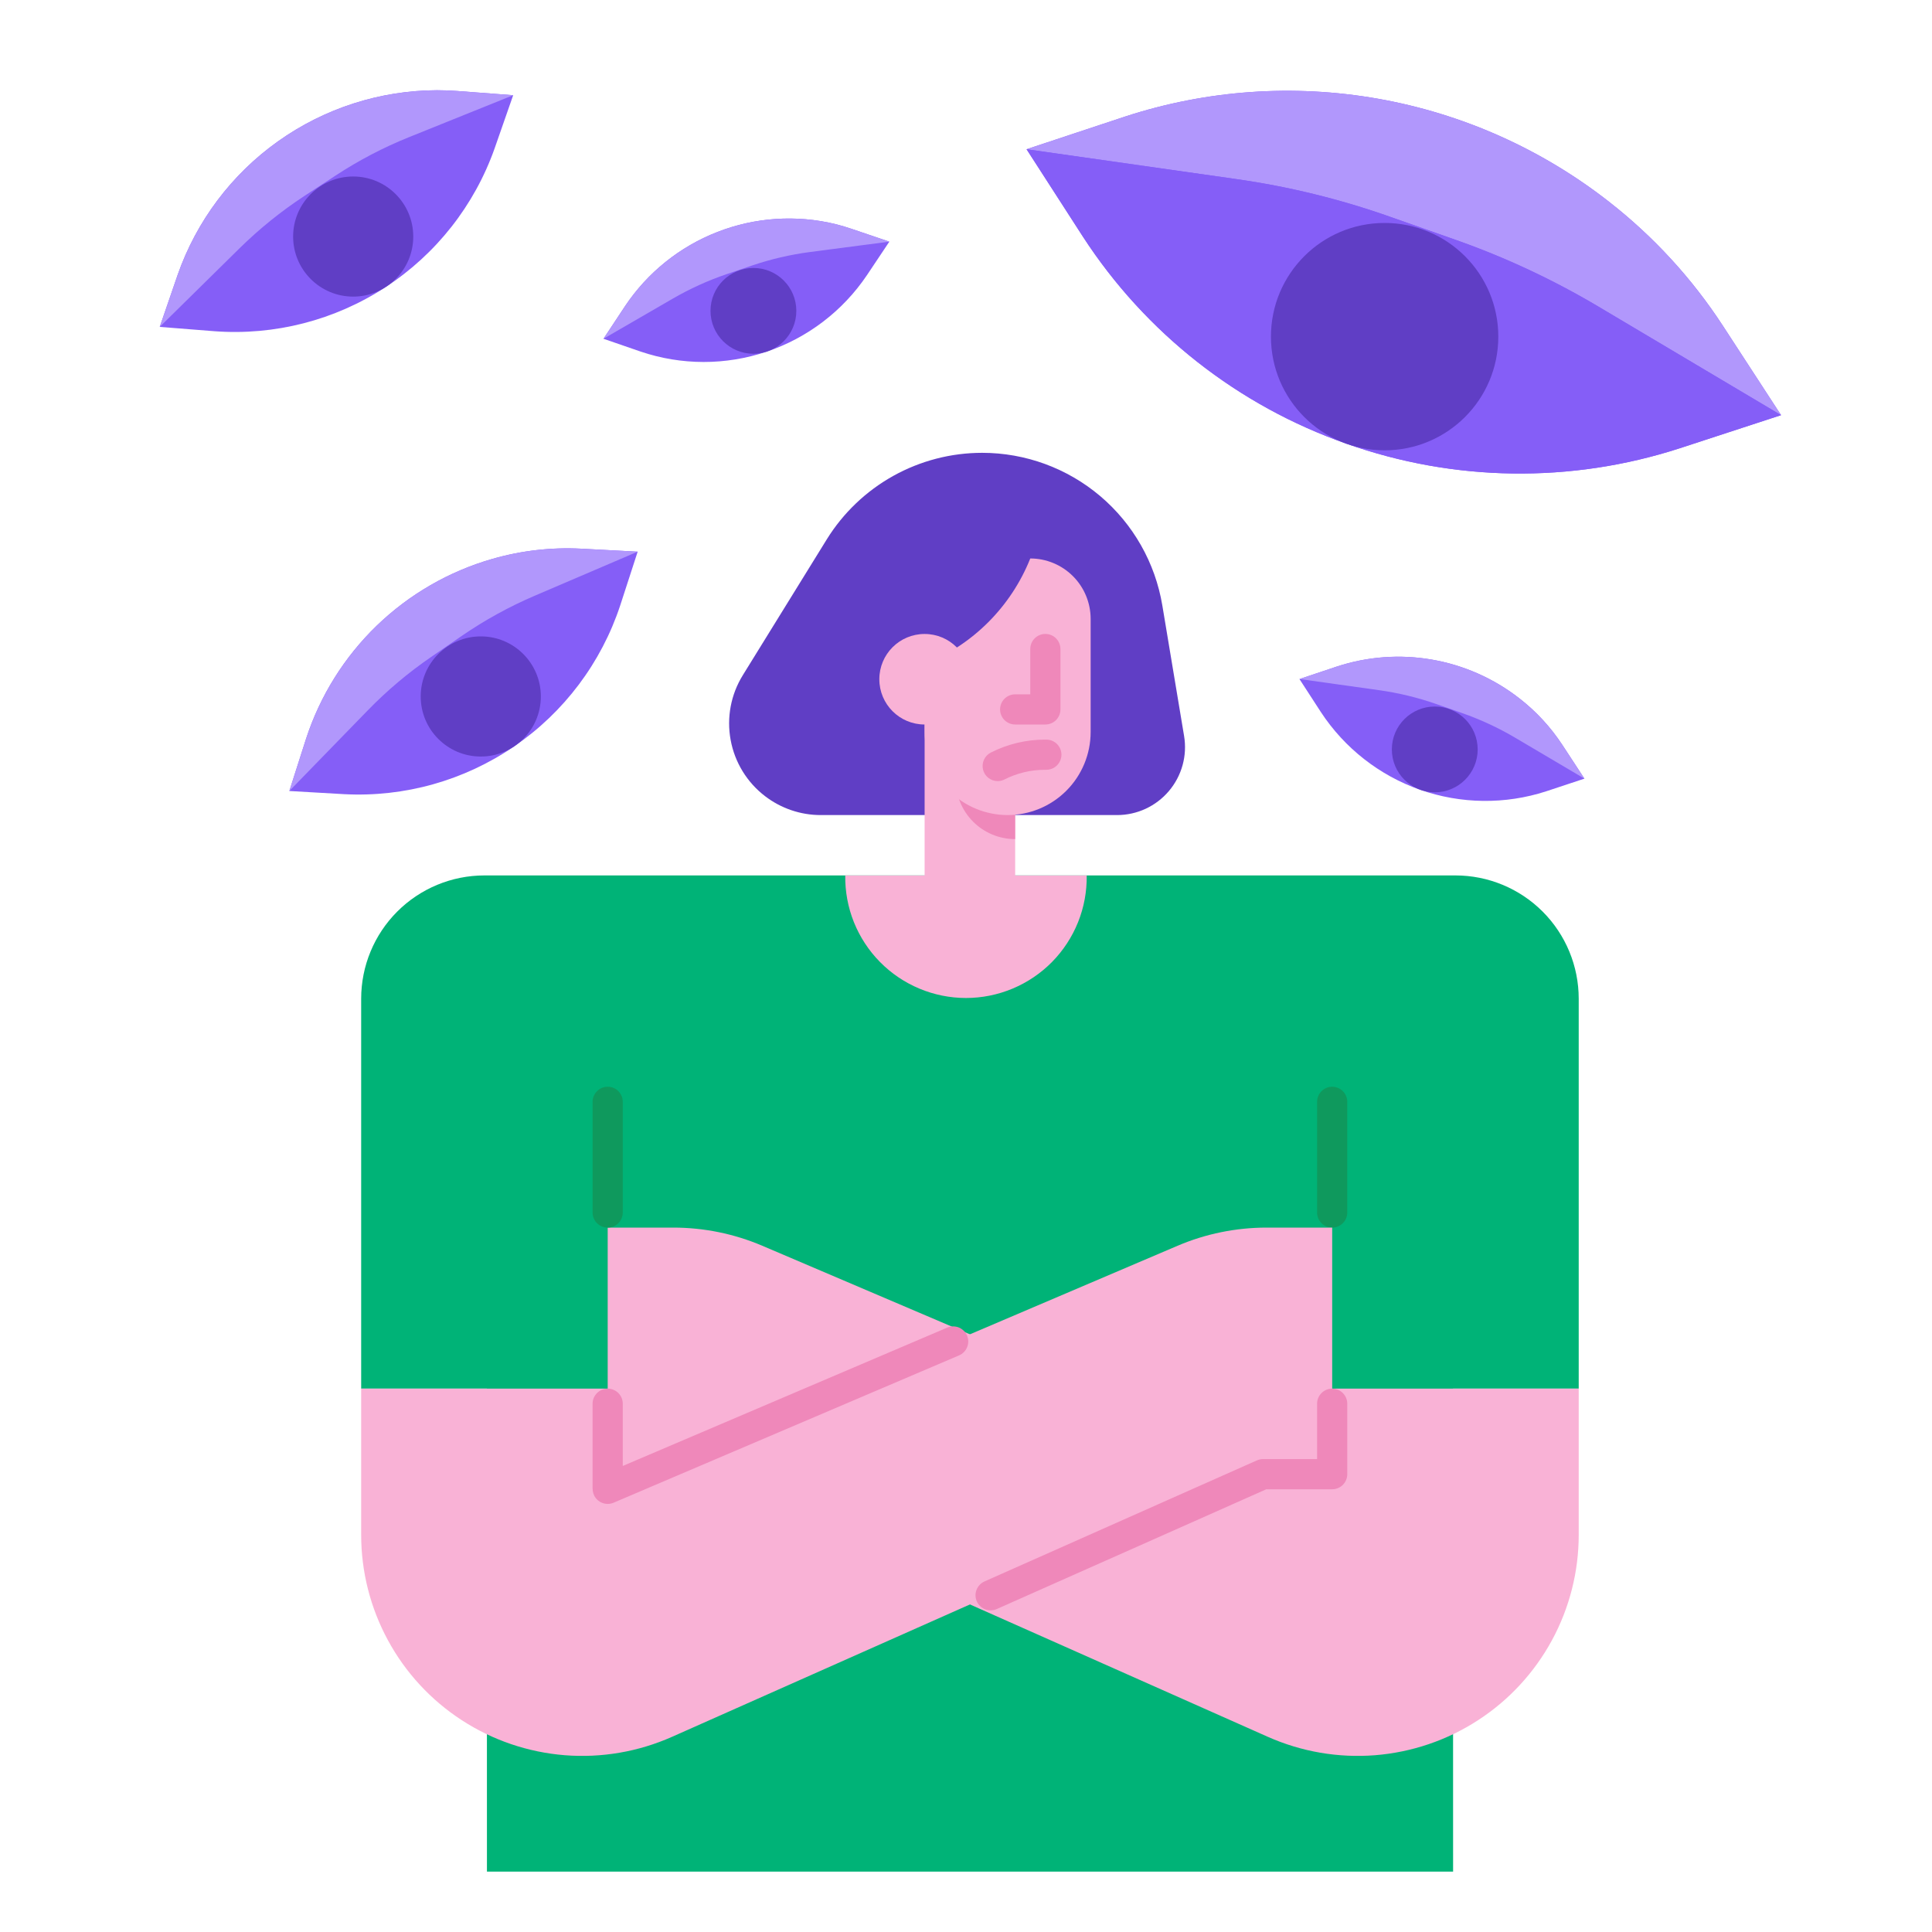
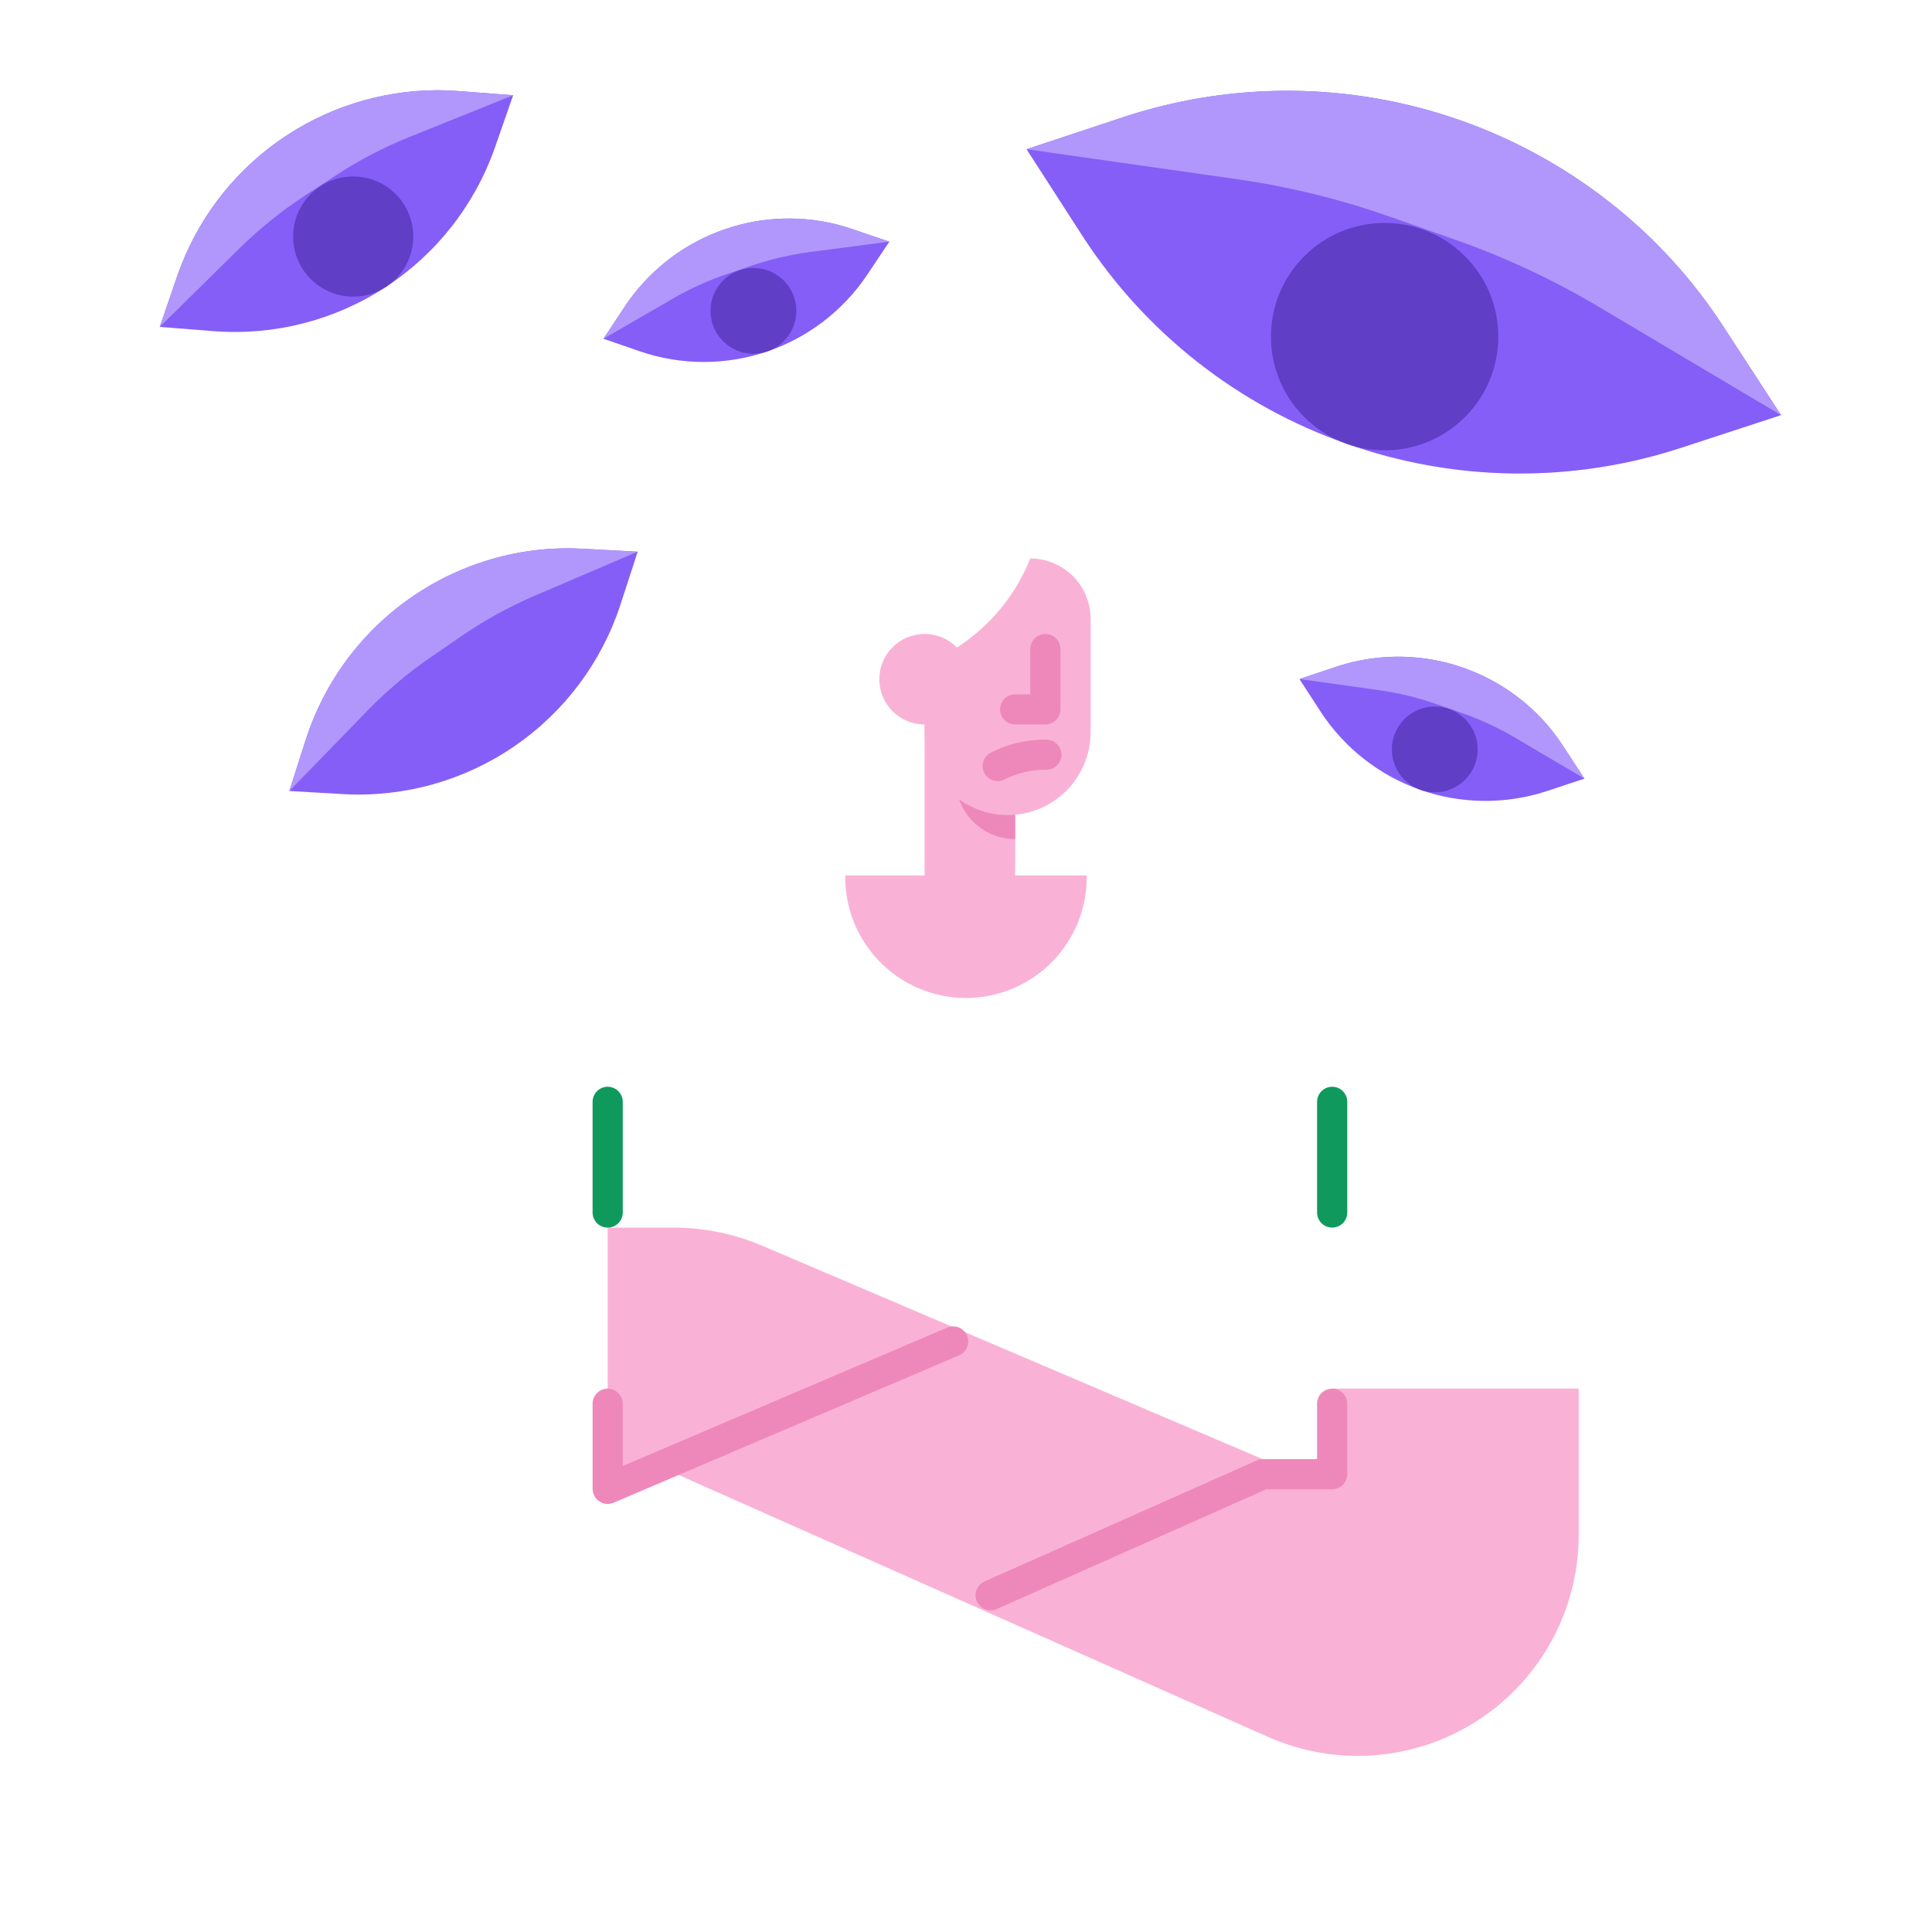
<svg xmlns="http://www.w3.org/2000/svg" width="50" height="50" viewBox="0 0 50 50" fill="none">
  <path d="M46.094 10.744L43.467 11.603C40.658 12.512 37.629 12.47 34.847 11.483C32.042 10.501 29.642 8.615 28.024 6.122L26.567 3.862L29.119 3.016C31.227 2.328 33.472 2.17 35.656 2.554C37.84 2.939 39.895 3.855 41.642 5.222C42.793 6.121 43.788 7.204 44.586 8.428L46.094 10.744ZM23.016 6.254L22.436 7.122C21.812 8.048 20.9 8.744 19.841 9.101C18.782 9.458 17.635 9.457 16.577 9.098L15.618 8.767L16.177 7.921C16.758 7.053 17.591 6.383 18.565 6.004C19.538 5.624 20.605 5.553 21.62 5.799C21.758 5.833 21.893 5.874 22.028 5.919L23.016 6.254Z" fill="#855EF7" />
  <path d="M23.016 6.254L20.958 6.523C20.45 6.59 19.95 6.706 19.465 6.871L18.811 7.093C18.325 7.258 17.858 7.471 17.414 7.727L15.618 8.767L16.178 7.921C16.758 7.053 17.592 6.383 18.565 6.004C19.538 5.624 20.605 5.553 21.62 5.799C21.758 5.833 21.894 5.874 22.028 5.919L23.016 6.254Z" fill="#B197FC" />
  <path d="M41.005 20.151L40.015 20.479C38.952 20.824 37.805 20.809 36.751 20.439C35.697 20.067 34.794 19.36 34.182 18.425L33.63 17.574L34.592 17.252C35.387 16.99 36.234 16.928 37.058 17.071C37.883 17.214 38.659 17.558 39.319 18.072C39.755 18.41 40.132 18.818 40.434 19.279L41.005 20.151Z" fill="#855EF7" />
  <path d="M40.434 19.279L41.005 20.151L39.219 19.096C38.778 18.835 38.312 18.619 37.827 18.45L37.176 18.222C36.692 18.053 36.192 17.932 35.684 17.861L33.63 17.573L34.592 17.251C35.387 16.989 36.234 16.927 37.058 17.07C37.883 17.213 38.659 17.557 39.319 18.072C39.755 18.41 40.132 18.818 40.434 19.279Z" fill="#B197FC" />
  <path d="M16.503 14.277L16.052 15.665C15.562 17.151 14.597 18.434 13.306 19.317C12.014 20.201 10.469 20.635 8.906 20.553L7.488 20.471L7.921 19.118C8.283 18.007 8.911 17.002 9.752 16.19C10.593 15.379 11.62 14.786 12.743 14.464C13.491 14.249 14.268 14.16 15.045 14.2L16.503 14.277Z" fill="#855EF7" />
-   <path d="M25.418 11.719C26.537 11.719 27.62 12.116 28.474 12.839C29.328 13.563 29.897 14.565 30.081 15.669L30.644 19.047C30.686 19.299 30.673 19.557 30.605 19.803C30.537 20.049 30.416 20.277 30.251 20.472C30.086 20.667 29.881 20.823 29.649 20.931C29.418 21.038 29.165 21.094 28.91 21.094H21.241C20.72 21.094 20.214 20.922 19.8 20.605C19.333 20.248 19.015 19.73 18.909 19.151C18.802 18.572 18.914 17.975 19.224 17.474L21.396 13.96C21.82 13.275 22.412 12.71 23.116 12.317C23.82 11.925 24.612 11.719 25.418 11.719Z" fill="#603EC5" />
-   <path d="M37.667 22.656H12.537C11.69 22.656 10.879 22.993 10.281 23.591C9.683 24.189 9.347 25.001 9.347 25.847V35.938H12.6L12.602 48.438H37.606L37.604 35.938H40.857V25.847C40.857 25.001 40.521 24.189 39.923 23.591C39.325 22.993 38.513 22.656 37.667 22.656Z" fill="#00B377" />
  <path d="M23.929 18.558H26.272V24.219H23.929V18.558Z" fill="#F9B2D6" />
  <path d="M28.124 22.656C28.13 23.07 28.054 23.482 27.9 23.866C27.745 24.251 27.516 24.601 27.226 24.896C26.935 25.191 26.588 25.425 26.206 25.585C25.824 25.745 25.414 25.828 25 25.828C24.585 25.828 24.175 25.745 23.793 25.585C23.411 25.425 23.064 25.191 22.774 24.896C22.483 24.601 22.254 24.251 22.099 23.866C21.945 23.482 21.869 23.07 21.875 22.656H28.124ZM40.857 35.938V39.721C40.857 40.674 40.619 41.612 40.164 42.45C39.709 43.288 39.053 43.999 38.253 44.518C37.454 45.038 36.538 45.349 35.587 45.425C34.637 45.5 33.683 45.336 32.812 44.949L17.515 38.151H15.727V31.77H17.429C18.219 31.771 19.001 31.93 19.728 32.24L34.477 38.53V35.938H40.857Z" fill="#F9B2D6" />
  <path d="M34.867 28.516C34.867 28.3 34.693 28.125 34.477 28.125C34.261 28.125 34.086 28.3 34.086 28.516V31.38C34.086 31.596 34.261 31.77 34.477 31.77C34.693 31.77 34.867 31.596 34.867 31.38V28.516Z" fill="#0F995D" />
  <path d="M24.734 19H26.272V21.716C25.864 21.716 25.473 21.554 25.185 21.266C24.896 20.977 24.734 20.586 24.734 20.178V19Z" fill="#EF88BA" />
  <path d="M28.226 16.016V18.946C28.225 19.516 27.999 20.062 27.596 20.465C27.194 20.867 26.647 21.094 26.078 21.094C25.508 21.093 24.962 20.867 24.559 20.464C24.156 20.061 23.93 19.515 23.93 18.945L23.931 17.188C24.547 16.941 25.107 16.572 25.577 16.102C26.046 15.632 26.416 15.072 26.662 14.456L26.663 14.453C27.077 14.453 27.475 14.618 27.768 14.911C28.061 15.204 28.225 15.601 28.226 16.016Z" fill="#F9B2D6" />
  <path d="M23.929 18.75C24.576 18.75 25.101 18.226 25.101 17.578C25.101 16.931 24.576 16.407 23.929 16.407C23.281 16.407 22.757 16.931 22.757 17.578C22.757 18.226 23.281 18.75 23.929 18.75Z" fill="#F9B2D6" />
  <path d="M27.054 18.75H26.273C26.169 18.75 26.07 18.709 25.996 18.636C25.923 18.562 25.882 18.463 25.882 18.359C25.882 18.256 25.923 18.156 25.996 18.083C26.07 18.01 26.169 17.969 26.273 17.969H26.663V16.797C26.663 16.693 26.704 16.594 26.777 16.521C26.851 16.447 26.95 16.406 27.054 16.406C27.157 16.406 27.257 16.447 27.33 16.521C27.403 16.594 27.444 16.693 27.444 16.797V18.359C27.444 18.463 27.403 18.562 27.33 18.636C27.257 18.709 27.157 18.75 27.054 18.75ZM25.82 20.215C25.733 20.215 25.647 20.185 25.578 20.131C25.509 20.077 25.461 20.001 25.44 19.915C25.42 19.83 25.429 19.74 25.465 19.661C25.502 19.581 25.565 19.516 25.643 19.476C26.076 19.256 26.555 19.141 27.041 19.141H27.079C27.183 19.141 27.282 19.182 27.355 19.255C27.428 19.328 27.47 19.428 27.47 19.531C27.47 19.635 27.428 19.734 27.355 19.808C27.282 19.881 27.183 19.922 27.079 19.922H27.041C26.678 19.922 26.32 20.008 25.997 20.172C25.942 20.2 25.882 20.215 25.82 20.215Z" fill="#EF88BA" />
-   <path d="M34.477 31.77V38.151H32.689L17.392 44.949C16.521 45.336 15.567 45.5 14.616 45.425C13.666 45.349 12.75 45.038 11.95 44.518C11.151 43.999 10.494 43.288 10.04 42.45C9.585 41.612 9.347 40.674 9.347 39.721V35.938H15.727V38.53L30.476 32.24C31.203 31.93 31.985 31.771 32.775 31.77H34.477Z" fill="#F9B2D6" />
  <path d="M25.28 41.444C25.238 41.349 25.235 41.242 25.272 41.145C25.31 41.048 25.384 40.97 25.478 40.928L32.53 37.794C32.58 37.772 32.634 37.761 32.689 37.761H34.086V36.328C34.086 36.224 34.127 36.125 34.201 36.052C34.274 35.979 34.373 35.938 34.477 35.938C34.581 35.938 34.68 35.979 34.753 36.052C34.826 36.125 34.867 36.224 34.867 36.328V38.151C34.867 38.255 34.826 38.354 34.753 38.428C34.68 38.501 34.581 38.542 34.477 38.542H32.772L25.796 41.642C25.701 41.684 25.593 41.687 25.497 41.65C25.4 41.612 25.322 41.538 25.28 41.444ZM15.727 38.921C15.668 38.921 15.61 38.908 15.557 38.882C15.505 38.857 15.458 38.82 15.421 38.774C15.364 38.7 15.334 38.608 15.336 38.514V36.328C15.336 36.224 15.377 36.125 15.451 36.052C15.524 35.979 15.623 35.938 15.727 35.938C15.831 35.938 15.93 35.979 16.003 36.052C16.076 36.125 16.117 36.224 16.117 36.328V37.939L24.515 34.358C24.562 34.338 24.613 34.328 24.664 34.327C24.715 34.327 24.766 34.336 24.814 34.355C24.861 34.374 24.904 34.403 24.941 34.439C24.978 34.474 25.007 34.517 25.027 34.564C25.068 34.66 25.069 34.767 25.03 34.863C24.992 34.959 24.916 35.036 24.821 35.077L15.88 38.89C15.832 38.91 15.78 38.921 15.727 38.921Z" fill="#EF88BA" />
  <path d="M16.117 28.516C16.117 28.3 15.943 28.125 15.727 28.125C15.511 28.125 15.336 28.3 15.336 28.516V31.38C15.336 31.596 15.511 31.77 15.727 31.77C15.943 31.77 16.117 31.596 16.117 31.38V28.516Z" fill="#0F995D" />
  <path d="M19.498 9.155C20.112 9.155 20.609 8.658 20.609 8.045C20.609 7.432 20.112 6.935 19.498 6.935C18.885 6.935 18.388 7.432 18.388 8.045C18.388 8.658 18.885 9.155 19.498 9.155Z" fill="#603EC5" />
  <path d="M44.586 8.428L46.094 10.744L41.367 7.935C40.199 7.241 38.966 6.664 37.685 6.212L35.959 5.605C34.678 5.153 33.355 4.829 32.01 4.637L26.567 3.862L29.119 3.016C31.227 2.328 33.472 2.17 35.656 2.554C37.84 2.939 39.895 3.855 41.642 5.222C42.793 6.121 43.788 7.204 44.586 8.428Z" fill="#B197FC" />
-   <path d="M46.094 10.744L43.467 11.602C40.658 12.512 37.629 12.47 34.847 11.483C32.042 10.501 29.642 8.615 28.024 6.122L26.567 3.862L32.01 4.637C33.355 4.829 34.678 5.153 35.959 5.604L37.685 6.212C38.966 6.664 40.199 7.241 41.367 7.935L46.094 10.744Z" fill="#855EF7" />
  <path d="M35.834 11.654C37.459 11.654 38.776 10.337 38.776 8.712C38.776 7.087 37.459 5.77 35.834 5.77C34.209 5.77 32.892 7.087 32.892 8.712C32.892 10.337 34.209 11.654 35.834 11.654Z" fill="#603EC5" />
  <path d="M37.132 20.505C37.745 20.505 38.242 20.008 38.242 19.395C38.242 18.782 37.745 18.285 37.132 18.285C36.518 18.285 36.021 18.782 36.021 19.395C36.021 20.008 36.518 20.505 37.132 20.505Z" fill="#603EC5" />
  <path d="M16.503 14.277L13.833 15.42C13.173 15.703 12.543 16.05 11.952 16.456L11.155 17.004C10.563 17.41 10.013 17.874 9.513 18.389L7.488 20.471L7.921 19.118C8.283 18.007 8.912 17.002 9.752 16.19C10.593 15.379 11.62 14.786 12.743 14.464C13.491 14.249 14.269 14.16 15.045 14.2L16.503 14.277Z" fill="#B197FC" />
-   <path d="M12.443 19.579C13.301 19.579 13.997 18.883 13.997 18.024C13.997 17.166 13.301 16.47 12.443 16.47C11.584 16.47 10.888 17.166 10.888 18.024C10.888 18.883 11.584 19.579 12.443 19.579Z" fill="#603EC5" />
  <path d="M13.281 2.464L12.8 3.842C12.278 5.317 11.285 6.579 9.975 7.433C8.665 8.288 7.11 8.688 5.55 8.572L4.134 8.46L4.596 7.117C5.083 5.724 5.99 4.515 7.193 3.659C8.395 2.803 9.833 2.34 11.31 2.335C11.481 2.335 11.653 2.342 11.825 2.354L13.281 2.464Z" fill="#855EF7" />
  <path d="M13.281 2.464L10.587 3.549C9.921 3.817 9.284 4.15 8.684 4.544L7.875 5.073C7.275 5.467 6.715 5.919 6.203 6.422L4.134 8.46L4.596 7.117C5.083 5.724 5.99 4.515 7.193 3.659C8.395 2.803 9.833 2.34 11.31 2.335C11.481 2.335 11.653 2.342 11.825 2.354L13.281 2.464Z" fill="#B197FC" />
  <path d="M9.14 7.676C9.999 7.676 10.695 6.98 10.695 6.122C10.695 5.264 9.999 4.568 9.14 4.568C8.282 4.568 7.586 5.264 7.586 6.122C7.586 6.98 8.282 7.676 9.14 7.676Z" fill="#603EC5" />
</svg>